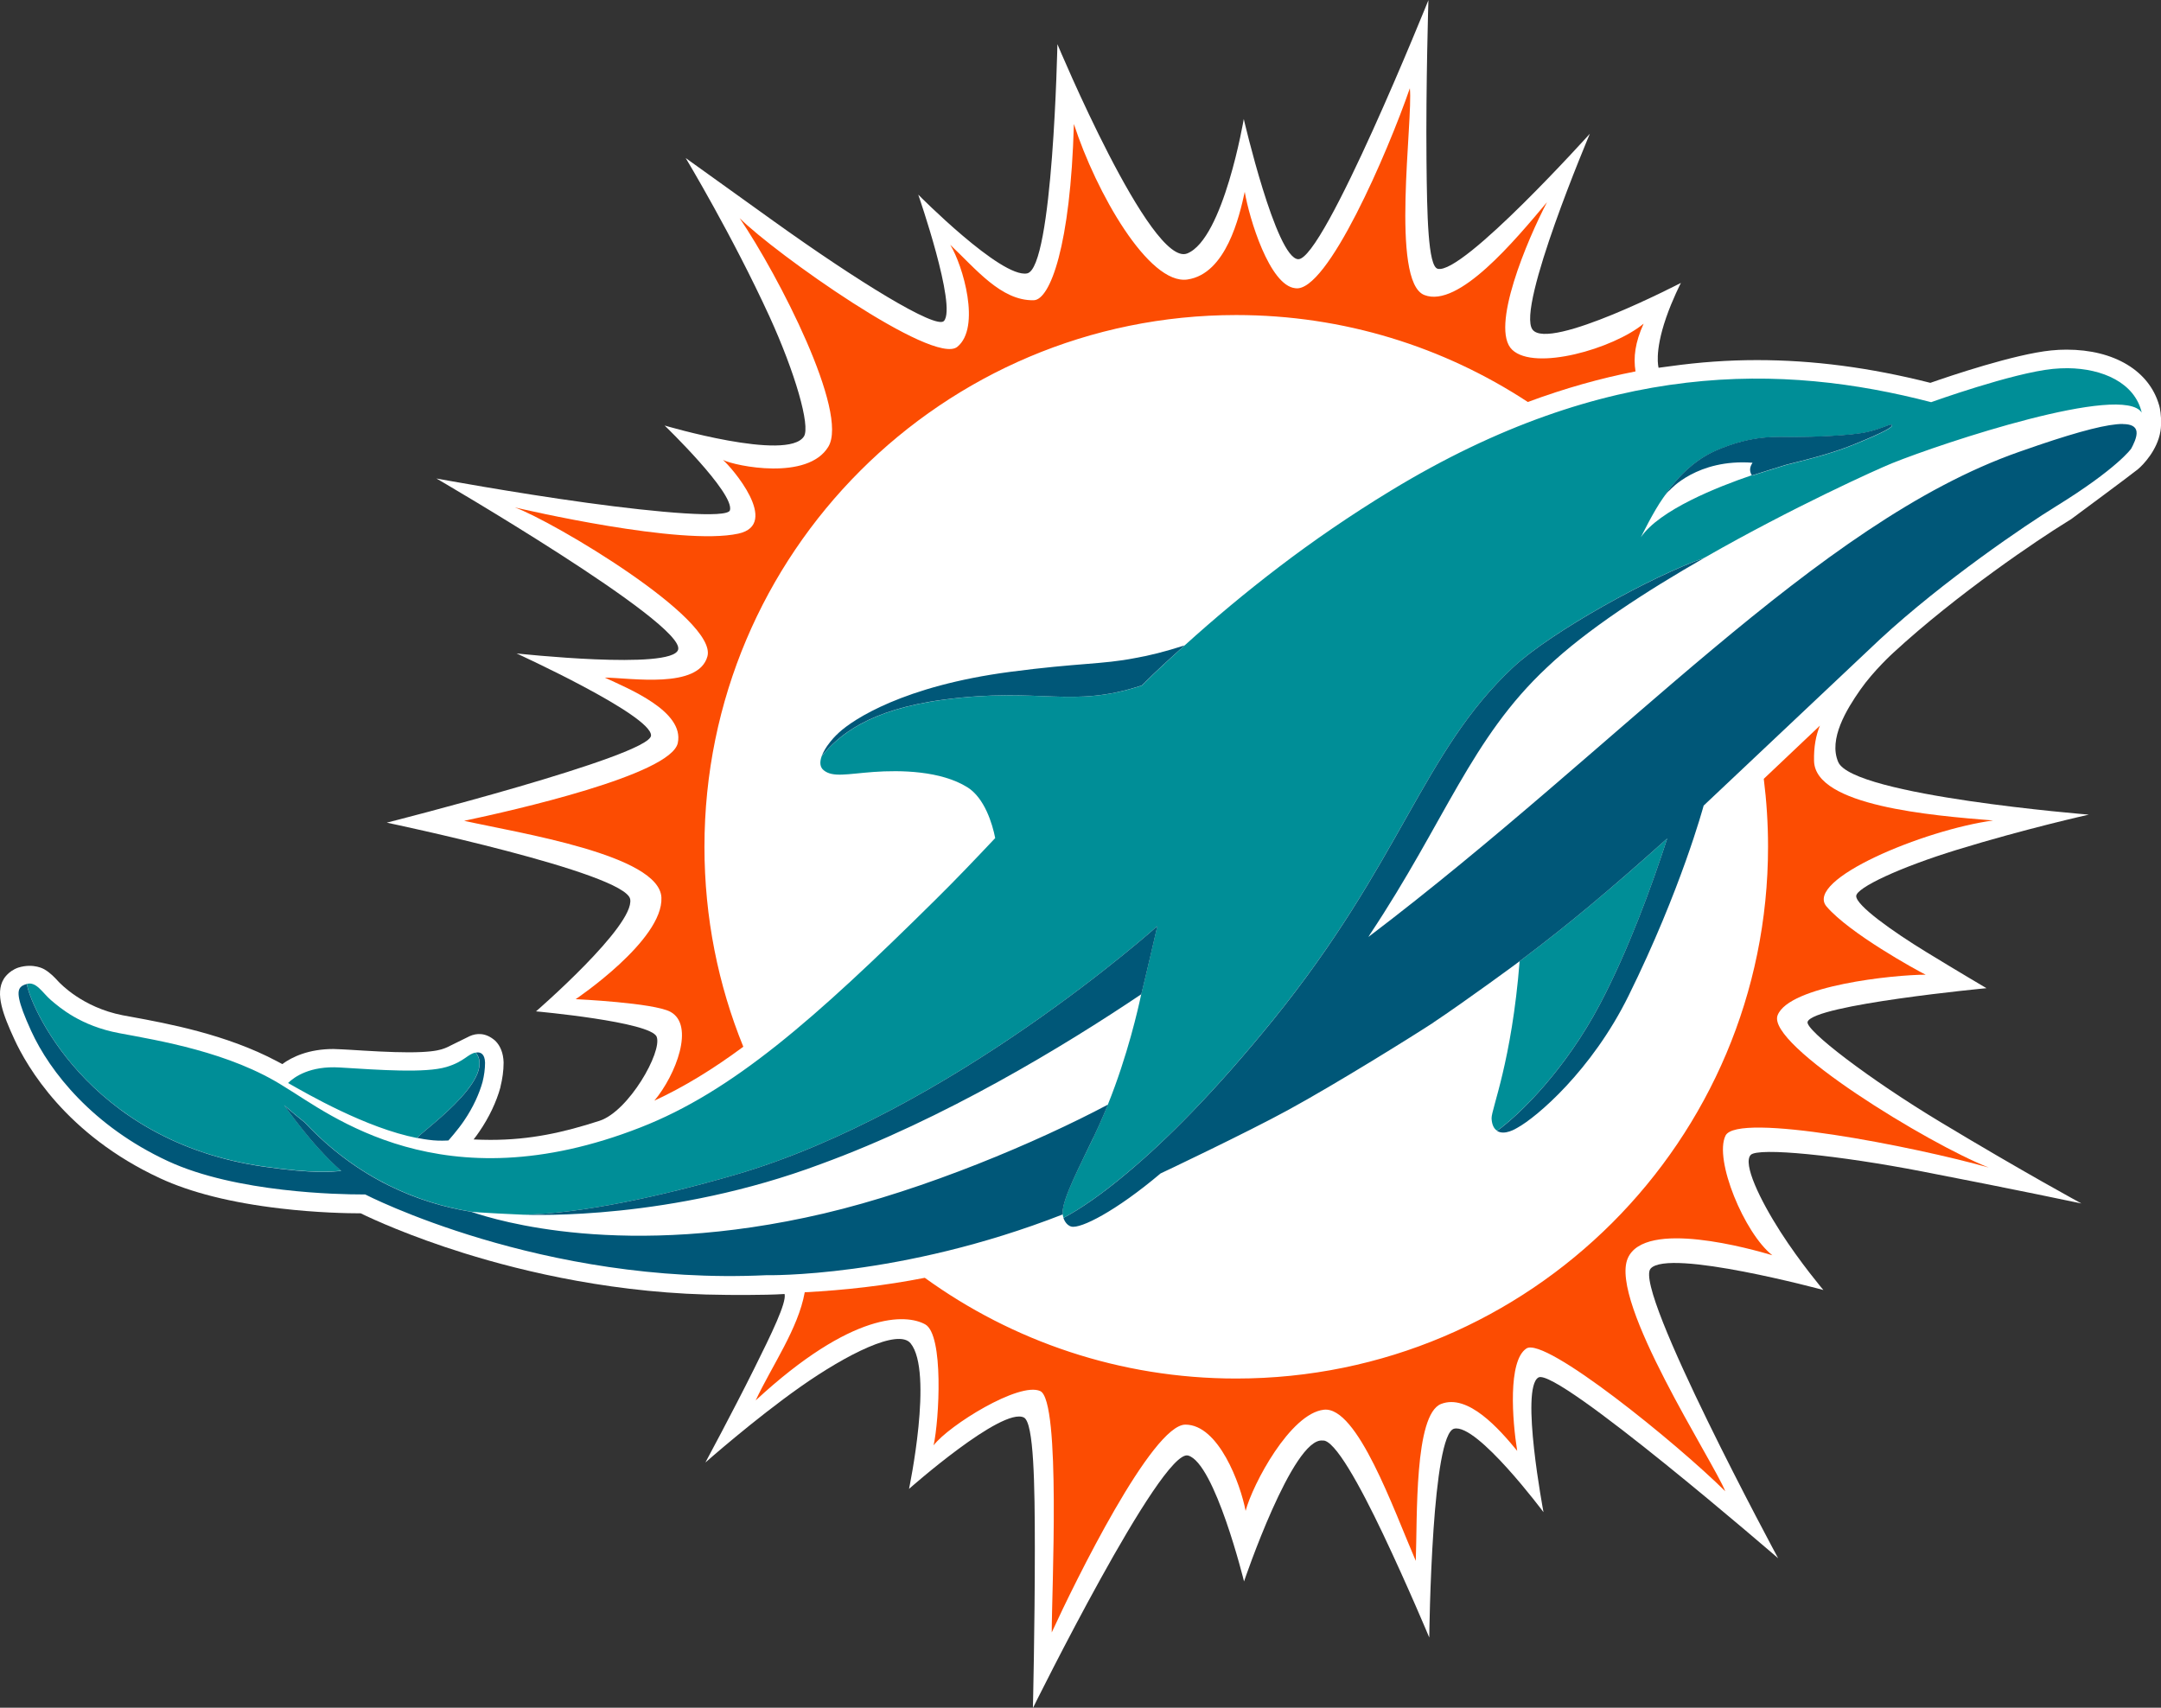
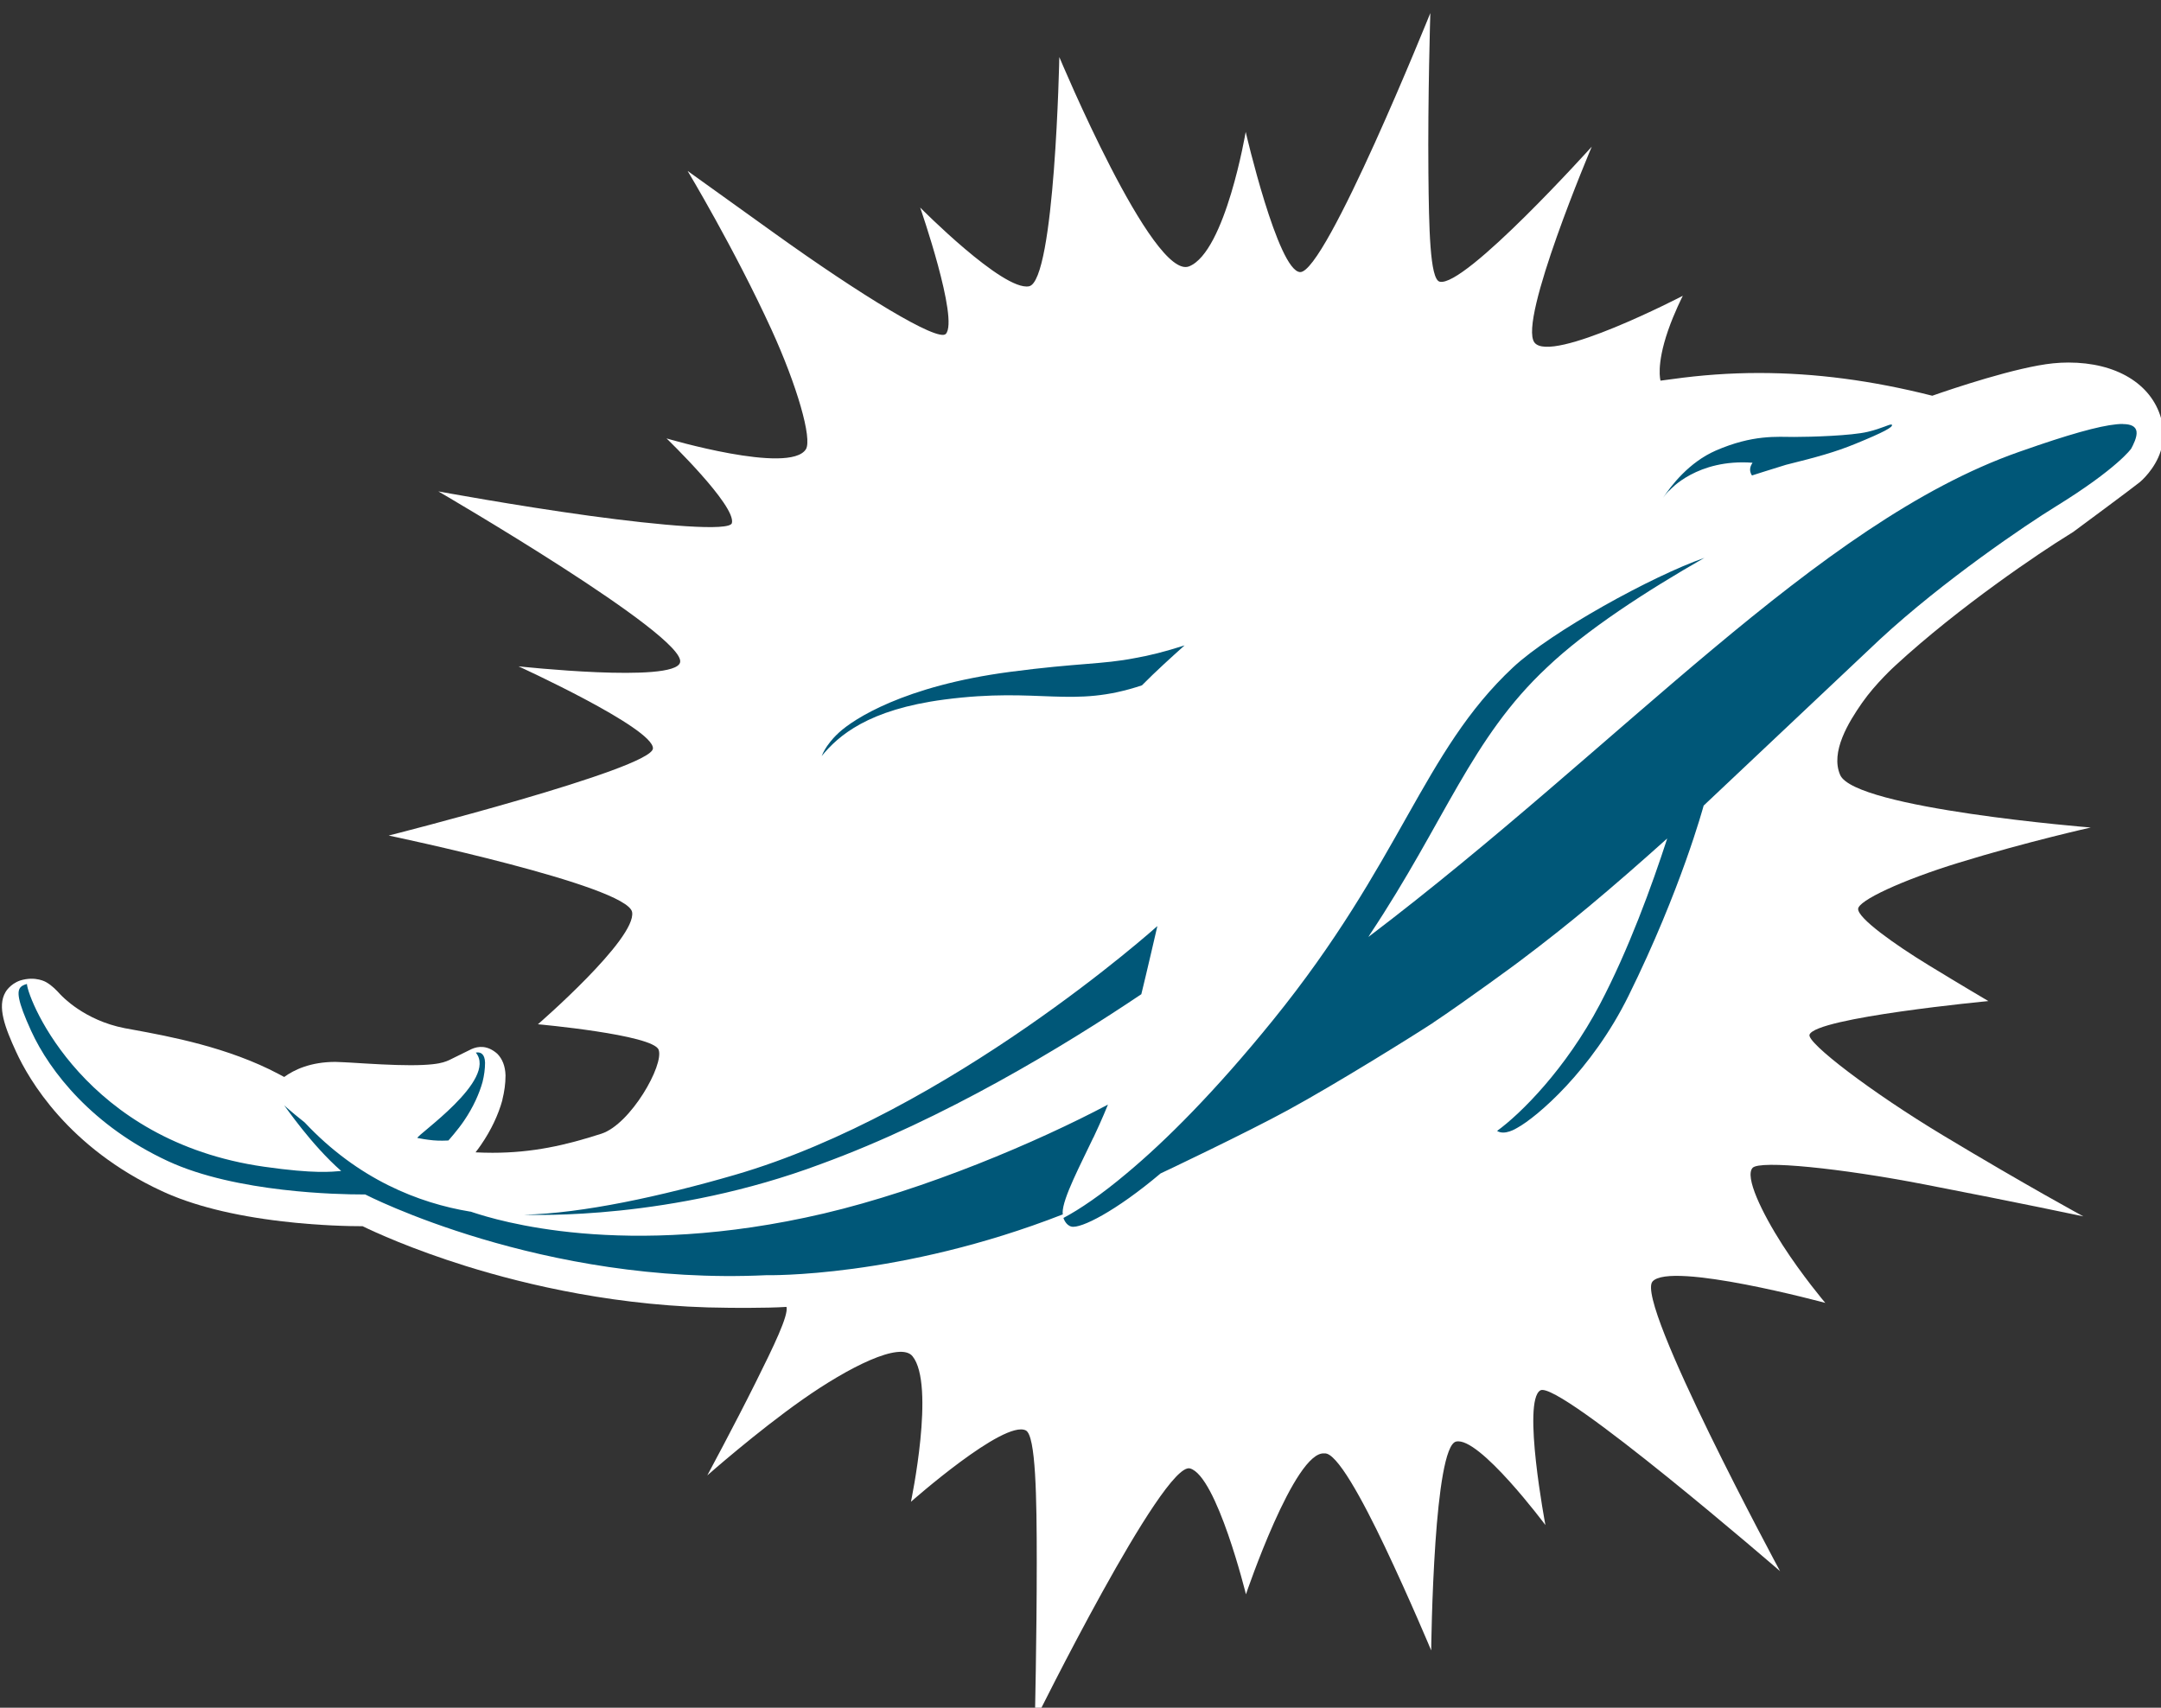
<svg xmlns="http://www.w3.org/2000/svg" id="Layer_1" viewBox="0 0 248.02 196">
  <rect x="0" y="0" width="248.02" height="196" fill="#333333" stroke="none" />
  <defs>
    <style>.cls-1{fill:#005778;}.cls-2{fill:#fff;}.cls-3{fill:#fc4c02;}.cls-4{fill:#008e97;}</style>
  </defs>
-   <path class="cls-2" d="M248.02,47.98c-.04-.93-.22-1.48-.22-1.48h0c-1.13-3.94-5.15-6.37-10.62-6.37-.58,0-1.17.03-1.76.09-4.19.42-11.65,2.94-13.87,3.72-6.95-1.76-13.47-2.61-19.9-2.61-3.33,0-6.63.24-9.93.7h0s-1.36.18-1.36.18c0,0-.53-1.72.86-5.74.72-2.09,1.7-4,1.7-4,0,0-15.14,7.87-17.03,5.36-1.89-2.51,6.58-22.48,6.58-22.48,0,0-14.6,16.22-17.46,15.5-1.12-.28-1.23-6.16-1.29-12.48-.08-8.56.22-18.35.22-18.35,0,0-12.02,29.88-14.95,29.73-2.54-.13-6.24-16.09-6.24-16.09,0,0-2.32,13.75-6.49,15.43-4.17,1.68-14.9-24.02-14.9-24.02,0,0-.5,25.73-3.48,26.31-2.98.58-12.49-9.04-12.49-9.04,0,0,4.45,12.82,2.95,14.5-.9,1.01-10.04-4.64-19.55-11.46-5.49-3.94-10.09-7.24-10.09-7.24,0,0,5.36,8.9,9.62,18.2,2.93,6.41,4.71,12.55,3.95,13.75-1.88,2.93-15.99-1.25-15.99-1.25,0,0,8.02,7.73,7.5,9.72-.25.97-8.23.27-16.34-.84-8.6-1.18-17.35-2.8-17.35-2.8,0,0,28.64,16.65,27.74,19.65-.71,2.37-18.54.43-18.54.43,0,0,15.5,7.08,15.43,9.42-.06,2.34-30.33,10-30.33,10,0,0,27.42,5.73,27.94,8.79.52,3.06-10.81,12.87-10.81,12.87,0,0,13.2,1.19,13.85,2.92.66,1.73-3.21,8.55-6.56,9.64-4.14,1.34-7.92,2.19-12.51,2.19-.66,0-1.31-.02-1.94-.05.23-.29.45-.6.65-.89,1.13-1.65,1.97-3.42,2.43-5.11v-.02s0-.02,0-.02c.23-.93.36-1.85.36-2.74v-.04s0-.04,0-.04c-.03-1.02-.36-1.88-.96-2.47-1.12-.98-2.17-.86-2.92-.53l-2.6,1.28c-.19.09-.41.17-.68.25-.5.15-1.55.33-3.73.33-2.06,0-4.52-.15-6.9-.3,0,0-1.46-.08-1.74-.08-2.84,0-4.73.9-5.87,1.73l-.62-.33c-5.8-3.08-12.55-4.33-16.76-5.1-.33-.06-.64-.12-.93-.17-4.65-.91-7.2-3.68-7.41-3.9-.39-.43-.91-.98-1.58-1.37,0,0-1.21-.76-3.01-.2-1.17.41-1.67,1.32-1.67,1.32-1,1.67-.05,4.12,1.22,6.88,1.44,3.14,5.94,10.97,16.72,15.97,3.53,1.64,8.17,2.81,13.8,3.47,4.24.5,7.81.56,9.24.56,1.37.67,5.6,2.62,11.88,4.58,6.9,2.15,17.67,4.72,30.02,4.78,0,0,4.38.06,6.75-.1.24.99-1.47,4.51-3.53,8.65-2.44,4.9-5.56,10.69-5.56,10.69,0,0,5.65-4.99,10.91-8.69,5.3-3.73,11.23-6.72,12.64-4.99,2.65,3.26-.18,16.71-.18,16.71,0,0,10.7-9.47,13.19-8.19,1.14.59,1.25,7.66,1.25,15.12,0,8.83-.22,18.22-.22,18.22,0,0,14.74-29.83,17.81-28.98,3.07.85,6.42,14.45,6.42,14.45,0,0,5.6-16.57,9.02-16.17,1.37-.17,4.31,5.21,6.92,10.7,2.86,6.02,5.32,11.91,5.32,11.91,0,0,.06-6.15.49-12.44.39-5.68,1.11-11.23,2.36-11.53,2.63-.65,10.26,9.58,10.26,9.58,0,0-2.7-14.25-.58-15.46,2.11-1.21,27.51,20.75,27.51,20.75,0,0-16.67-30.88-14.64-33.24,2.03-2.36,19.83,2.45,19.83,2.45,0,0-2.65-3.13-4.92-6.67-2.37-3.7-4.35-7.83-3.42-8.83.84-.9,10.12.04,19.71,1.9,11.06,2.14,18.25,3.67,18.25,3.67,0,0-6.51-3.52-16.11-9.3-8.31-5-15.63-10.63-15.32-11.55.67-1.97,20.53-3.86,20.53-3.86,0,0-3.33-1.96-6.91-4.15-3.89-2.38-8.04-5.34-8.04-6.42,0-.95,4.98-3.29,11.55-5.31,7.87-2.42,15.15-4.04,15.15-4.04,0,0-27.07-2.17-28.76-6.03-1.15-2.64.97-6.07,2.52-8.29,1.55-2.22,3.78-4.24,3.78-4.24,7.4-6.83,16.81-13.12,19.82-14.97.21-.13.42-.26.62-.39,0,0,6.94-5.13,7.66-5.73.62-.52,2.21-2.19,2.57-4.31,0,0,.12-.58.08-1.52" />
-   <path class="cls-3" d="M161.81,10.13c-2.53,7.32-9.5,23.52-13.14,22.95-2.96-.28-5.3-8.04-5.81-11.06-.61,2.81-2.13,9.41-6.58,10.06-4.44.65-10.49-10.01-13.03-17.85-.38,14-2.74,20.19-4.61,20.23-3.74.08-6.64-3.6-9.58-6.36,1.46,2.36,3.54,9.5.81,11.71-2.72,2.21-20.99-10.78-24.98-14.77,4.5,6.64,12.55,22.3,10.18,26.23-2.37,3.93-10.65,2.23-12.1,1.52.95.78,6.68,7.4,1.76,8.46-6.61,1.43-24.67-2.79-25.64-3.01,4.32,1.56,23.29,12.79,22.1,17.1-1.04,3.76-8.74,2.47-11.78,2.43,2.71,1.27,9.16,3.86,8.38,7.51-.78,3.65-18.92,7.75-24.52,8.93,6.35,1.41,22.41,3.91,22.64,8.8.24,4.9-9.84,11.67-9.84,11.67,0,0,8.94.41,10.87,1.45,2.82,1.52.65,7.23-1.84,10.2,3.41-1.58,6.74-3.62,10.21-6.19-2.88-7.08-4.46-14.83-4.46-22.94,0-33.71,27.33-61.04,61.03-61.04,12.36,0,23.85,3.67,33.47,9.98,4.25-1.58,8.37-2.73,12.36-3.51-.26-1.61-.05-3.33.93-5.48-3.5,2.89-12.49,5.46-15.08,3-2.6-2.45,1.76-12.7,3.99-16.94-3.68,4.38-10.16,12.2-14.08,10.65-3.93-1.54-1.27-20.11-1.66-23.73h0ZM208.88,83.28c-2.02,1.92-4.19,3.98-6.45,6.11.32,2.55.49,5.15.49,7.79,0,33.71-27.32,61.04-61.04,61.04-13.34,0-25.69-4.29-35.74-11.56-4.6.9-9.17,1.42-13.78,1.66-.74,4.17-3.78,8.46-5.63,12.41,11.13-10.29,17.29-9.92,19.45-8.73,2.16,1.18,1.61,10.99.97,13.89,1.74-2.29,9.84-7.33,12.24-6.23,2.39,1.09,1.31,23.17,1.32,27.7,2.68-5.85,11.53-23.85,15.34-23.85s6.32,6.8,6.91,9.9c.82-3.09,5.13-11.18,8.98-11.61,3.84-.43,8,11.45,10.55,17.35.19-5.02-.19-16.79,2.9-18.01,3.09-1.21,6.66,2.85,8.74,5.38-.56-3.48-1.09-10.34,1.06-11.75,2.14-1.4,17.29,10.9,22.82,16.39-1.36-3.43-13.35-21.75-11.19-26.74,1.97-4.54,14.24-1.05,16.59-.35-3.21-2.52-6.72-10.99-5.37-13.73s21.68,1.26,30.2,3.66c-6.85-2.68-25.56-14.08-24.22-17.48s13.34-4.65,16.99-4.65c-1.08-.53-8.74-4.75-11.37-7.82-2.63-3.08,11.2-8.81,19.11-9.88-7.08-.57-20.41-1.67-20.55-6.82-.04-1.64.22-2.97.68-4.08h0Z" />
-   <path class="cls-4" d="M237.34,42.26c-.57,0-1.14.02-1.72.08-4.65.46-13.98,3.82-13.98,3.82-17.03-4.42-37.24-4.92-62.04,10.17-4.63,2.82-8.86,5.73-12.77,8.71s-7.51,6-10.86,9.03c-1.45,1.31-3.31,2.99-4.9,4.6-8.05,2.68-11.62.17-22.68,1.63-8.75,1.15-12.15,4.14-14.08,6.48-.25.68-.22,1.27.23,1.63,1.04.84,2.66.42,5.73.19,3.06-.22,7.7-.15,10.76,1.76,1.97,1.23,2.87,4.19,3.19,5.83-2.29,2.43-4.54,4.79-6.81,7.03-13.97,13.83-23.37,22.07-33.9,26.18-22.83,8.94-35.69-1.56-40.84-4.65h0c-6.25-4.01-14.54-5.33-18.99-6.17-4.45-.83-6.88-2.98-7.83-3.79-.95-.81-1.68-2.17-2.76-1.86-.28.08-.52.16-.69.33.17-.16.42-.25.69-.33.17,1.93,6.64,18.04,27.22,20.96,5.88.84,7.75.57,8.85.49-3.46-3.04-6.31-7.28-6.55-7.53.79.69,1.57,1.34,2.36,1.96,6.14,6.55,13.12,9.26,18.98,10.24.38.12,6.17.37,6.17.37,6.75-.15,15.8-2.13,24.21-4.57,24.68-7.16,48.49-28.55,48.49-28.55,0,0-1.33,5.77-1.84,7.81-.34,1.61-1.55,7.01-3.83,12.67,0,0-.68,1.71-1.67,3.79-1.47,3.09-3.53,6.97-3.53,8.6,0,.08.01.15.02.21,0,0,.01.18.09.4,1.85-.98,4.37-2.69,7.24-5.11,4.5-3.74,10.19-9.44,16.78-17.57,14.81-18.27,17.16-30.78,27.58-40.51,4.4-4.12,15.99-10.49,21.92-12.56.07-.04.12-.06.14-.07h0c10.02-5.73,19.83-10.15,21.43-10.79,5.86-2.36,26.49-9.21,28.66-5.81h0c-.8-3.43-4.5-5.06-8.49-5.1h0ZM217.08,48.73s.06.03.07.06c.11.25-.92.83-4.15,2.15-2.36.97-4.52,1.56-8.02,2.43-1.61.49-3.89,1.22-3.89,1.22,0-.01,0-.03-.02-.05-3.95,1.34-10.62,3.99-12.75,7.13.09-.17,1.44-2.95,2.55-4.51.92-1.41,2.98-4.09,6.04-5.42,4.27-1.86,7.05-1.57,9.02-1.57s6.57-.14,8.44-.59c1.64-.4,2.46-.88,2.71-.83h0ZM191.36,96.22c-3.03,2.73-6.08,5.39-9.05,7.86-2.33,1.94-4.96,4.04-7.9,6.24-.91,11.5-3.24,16.96-3.22,18.02.02.59.19,1.17.64,1.44,2.72-1.97,7.88-7.1,11.8-14.53,3.29-6.25,5.98-13.63,7.73-19.04ZM54.6,120.81c-.89.12-1.28,1.03-3.36,1.65-2.42.72-7.58.35-12.25.06-3.4-.21-5.2,1.07-5.93,1.78,2.13,1.21,8.98,5.19,14.83,6.32h0c-.19-.27,9.27-6.68,6.7-9.81,0,0,0,0,0,0Z" />
+   <path class="cls-2" d="M248.02,47.98h0c-1.13-3.94-5.15-6.37-10.62-6.37-.58,0-1.17.03-1.76.09-4.19.42-11.65,2.94-13.87,3.72-6.95-1.76-13.47-2.61-19.9-2.61-3.33,0-6.63.24-9.93.7h0s-1.36.18-1.36.18c0,0-.53-1.72.86-5.74.72-2.09,1.7-4,1.7-4,0,0-15.14,7.87-17.03,5.36-1.89-2.51,6.58-22.48,6.58-22.48,0,0-14.6,16.22-17.46,15.5-1.12-.28-1.23-6.16-1.29-12.48-.08-8.56.22-18.35.22-18.35,0,0-12.02,29.88-14.95,29.73-2.54-.13-6.24-16.09-6.24-16.09,0,0-2.32,13.75-6.49,15.43-4.17,1.68-14.9-24.02-14.9-24.02,0,0-.5,25.73-3.48,26.31-2.98.58-12.49-9.04-12.49-9.04,0,0,4.45,12.82,2.95,14.5-.9,1.01-10.04-4.64-19.55-11.46-5.49-3.94-10.09-7.24-10.09-7.24,0,0,5.36,8.9,9.62,18.2,2.93,6.41,4.71,12.55,3.95,13.75-1.88,2.93-15.99-1.25-15.99-1.25,0,0,8.02,7.73,7.5,9.72-.25.97-8.23.27-16.34-.84-8.6-1.18-17.35-2.8-17.35-2.8,0,0,28.64,16.65,27.74,19.65-.71,2.37-18.54.43-18.54.43,0,0,15.5,7.08,15.43,9.42-.06,2.34-30.33,10-30.33,10,0,0,27.42,5.73,27.94,8.79.52,3.06-10.81,12.87-10.81,12.87,0,0,13.2,1.19,13.85,2.92.66,1.73-3.21,8.55-6.56,9.64-4.14,1.34-7.92,2.19-12.51,2.19-.66,0-1.31-.02-1.94-.05.23-.29.45-.6.65-.89,1.13-1.65,1.97-3.42,2.43-5.11v-.02s0-.02,0-.02c.23-.93.36-1.85.36-2.74v-.04s0-.04,0-.04c-.03-1.02-.36-1.88-.96-2.47-1.12-.98-2.17-.86-2.92-.53l-2.6,1.28c-.19.09-.41.17-.68.25-.5.15-1.55.33-3.73.33-2.06,0-4.52-.15-6.9-.3,0,0-1.46-.08-1.74-.08-2.84,0-4.73.9-5.87,1.73l-.62-.33c-5.8-3.08-12.55-4.33-16.76-5.1-.33-.06-.64-.12-.93-.17-4.65-.91-7.2-3.68-7.41-3.9-.39-.43-.91-.98-1.58-1.37,0,0-1.21-.76-3.01-.2-1.17.41-1.67,1.32-1.67,1.32-1,1.67-.05,4.12,1.22,6.88,1.44,3.14,5.94,10.97,16.72,15.97,3.53,1.64,8.17,2.81,13.8,3.47,4.24.5,7.81.56,9.24.56,1.37.67,5.6,2.62,11.88,4.58,6.9,2.15,17.67,4.72,30.02,4.78,0,0,4.38.06,6.75-.1.24.99-1.47,4.51-3.53,8.65-2.44,4.9-5.56,10.69-5.56,10.69,0,0,5.65-4.99,10.91-8.69,5.3-3.73,11.23-6.72,12.64-4.99,2.65,3.26-.18,16.71-.18,16.71,0,0,10.7-9.47,13.19-8.19,1.14.59,1.25,7.66,1.25,15.12,0,8.83-.22,18.22-.22,18.22,0,0,14.74-29.83,17.81-28.98,3.07.85,6.42,14.45,6.42,14.45,0,0,5.6-16.57,9.02-16.17,1.37-.17,4.31,5.21,6.92,10.7,2.86,6.02,5.32,11.91,5.32,11.91,0,0,.06-6.15.49-12.44.39-5.68,1.11-11.23,2.36-11.53,2.63-.65,10.26,9.58,10.26,9.58,0,0-2.7-14.25-.58-15.46,2.11-1.21,27.51,20.75,27.51,20.75,0,0-16.67-30.88-14.64-33.24,2.03-2.36,19.83,2.45,19.83,2.45,0,0-2.65-3.13-4.92-6.67-2.37-3.7-4.35-7.83-3.42-8.83.84-.9,10.12.04,19.71,1.9,11.06,2.14,18.25,3.67,18.25,3.67,0,0-6.51-3.52-16.11-9.3-8.31-5-15.63-10.63-15.32-11.55.67-1.97,20.53-3.86,20.53-3.86,0,0-3.33-1.96-6.91-4.15-3.89-2.38-8.04-5.34-8.04-6.42,0-.95,4.98-3.29,11.55-5.31,7.87-2.42,15.15-4.04,15.15-4.04,0,0-27.07-2.17-28.76-6.03-1.15-2.64.97-6.07,2.52-8.29,1.55-2.22,3.78-4.24,3.78-4.24,7.4-6.83,16.81-13.12,19.82-14.97.21-.13.42-.26.62-.39,0,0,6.94-5.13,7.66-5.73.62-.52,2.21-2.19,2.57-4.31,0,0,.12-.58.08-1.52" />
  <path class="cls-1" d="M243.62,48.66c-1.69,0-4.79.78-9.72,2.45-.03.01-.05.02-.08.03-.67.23-1.37.47-2.11.73-23.2,8.15-45.63,33.65-74.66,55.67l.21-.34c8.62-12.97,11.59-22.47,20.29-30.6,4.49-4.28,11.37-8.75,18.16-12.63,0,0-.06.03-.13.07-5.93,2.07-17.52,8.44-21.93,12.56-10.41,9.73-12.76,22.24-27.57,40.51-6.59,8.13-12.29,13.83-16.78,17.57-2.87,2.42-5.39,4.13-7.25,5.11.02.04.25.82.91.99,1.07.27,5.1-1.76,10.24-6.1.03,0,9.9-4.69,14.62-7.27,5.55-3.02,14.7-8.73,16.7-10.05,0-.01,0-.01,0-.01,3.57-2.37,9.88-7,9.88-7.02,2.93-2.2,5.57-4.3,7.9-6.24,2.97-2.47,6.02-5.14,9.05-7.86-1.75,5.4-4.44,12.79-7.73,19.04-3.92,7.43-9.08,12.56-11.8,14.53.87.55,2.17-.27,2.31-.35,2.24-1.22,8.55-6.58,12.78-15.16,6.04-12.24,8.57-21.66,8.62-21.83.49-.45,19.97-18.84,20.24-19.09,7.29-6.74,16.78-13.16,20.19-15.25,3.55-2.19,5.71-3.85,6.98-4.96,1.28-1.11,1.66-1.67,1.66-1.67h0c.19-.36.71-1.32.61-1.97-.09-.56-.59-.85-1.6-.85ZM217.07,48.73c-.24-.05-1.06.44-2.7.83-1.87.45-6.48.59-8.44.59-1.97,0-4.75-.29-9.02,1.57-3.06,1.34-5.11,4.01-6.04,5.42.3-.41.57-.74.8-.91,0,0,3.11-3.59,9.47-3.12-.22.32-.39.78-.19,1.22,0,0,0,.01,0,.02.03.06.06.12.1.18l.03.04s2.28-.73,3.89-1.22c3.5-.87,5.67-1.46,8.02-2.43,3.23-1.32,4.26-1.9,4.15-2.15,0-.03-.04-.05-.08-.06ZM135.97,74.07c-2.28.73-4.04,1.17-5.7,1.46-3.77.74-6.5.55-14.32,1.58-12.28,1.62-18.02,5.47-19.64,6.95-.49.45-.86.84-1.37,1.55-.35.49-.6,1.07-.64,1.17,1.93-2.35,5.33-5.34,14.08-6.49,11.06-1.45,14.63,1.06,22.68-1.63,1.59-1.61,3.45-3.29,4.9-4.59ZM132.82,106.3s-23.81,21.39-48.49,28.55c-8.41,2.44-17.46,4.42-24.21,4.57,1.21.02,16.88.63,34.1-5.82,14.08-5.14,27.92-13.54,36.77-19.49.51-2.05,1.84-7.81,1.84-7.81ZM3.1,112.93c-.21.06-.39.12-.55.22h0c-.05.03-.1.07-.14.11-.51.46-.43,1.57,1.17,5.07,2.15,4.7,7.09,10.94,15.68,14.93,7.85,3.65,19.81,3.83,22.23,3.83h.42s20.26,10.48,46.01,9.27c.06,0,15.33.34,34.06-6.98-.01-.06-.02-.14-.02-.21,0-1.63,2.06-5.51,3.52-8.6h.01c.99-2.08,1.67-3.79,1.67-3.79-8.07,4.28-20.96,9.76-32.62,12.5-22.97,5.38-37.68.71-40.2-.11l-.33-.11h-.03s0,0,0,0c-.01,0-.02,0-.03,0-5.86-.97-12.84-3.68-18.98-10.23-.79-.62-1.57-1.27-2.36-1.96.24.25,3.09,4.49,6.55,7.53-1.1.08-2.97.35-8.85-.49-20.57-2.93-27.05-19.03-27.22-20.96h0ZM54.83,120.79c-.1,0-.18.02-.22.02,2.56,3.13-6.9,9.54-6.7,9.8h0c.32.07,1.08.2,1.8.27.72.07,1.56.03,1.75.02.01,0,1.12-1.26,1.78-2.24,1.1-1.61,1.78-3.18,2.14-4.47.19-.76.29-1.5.29-2.23-.03-1.02-.53-1.17-.84-1.17h0Z" />
</svg>